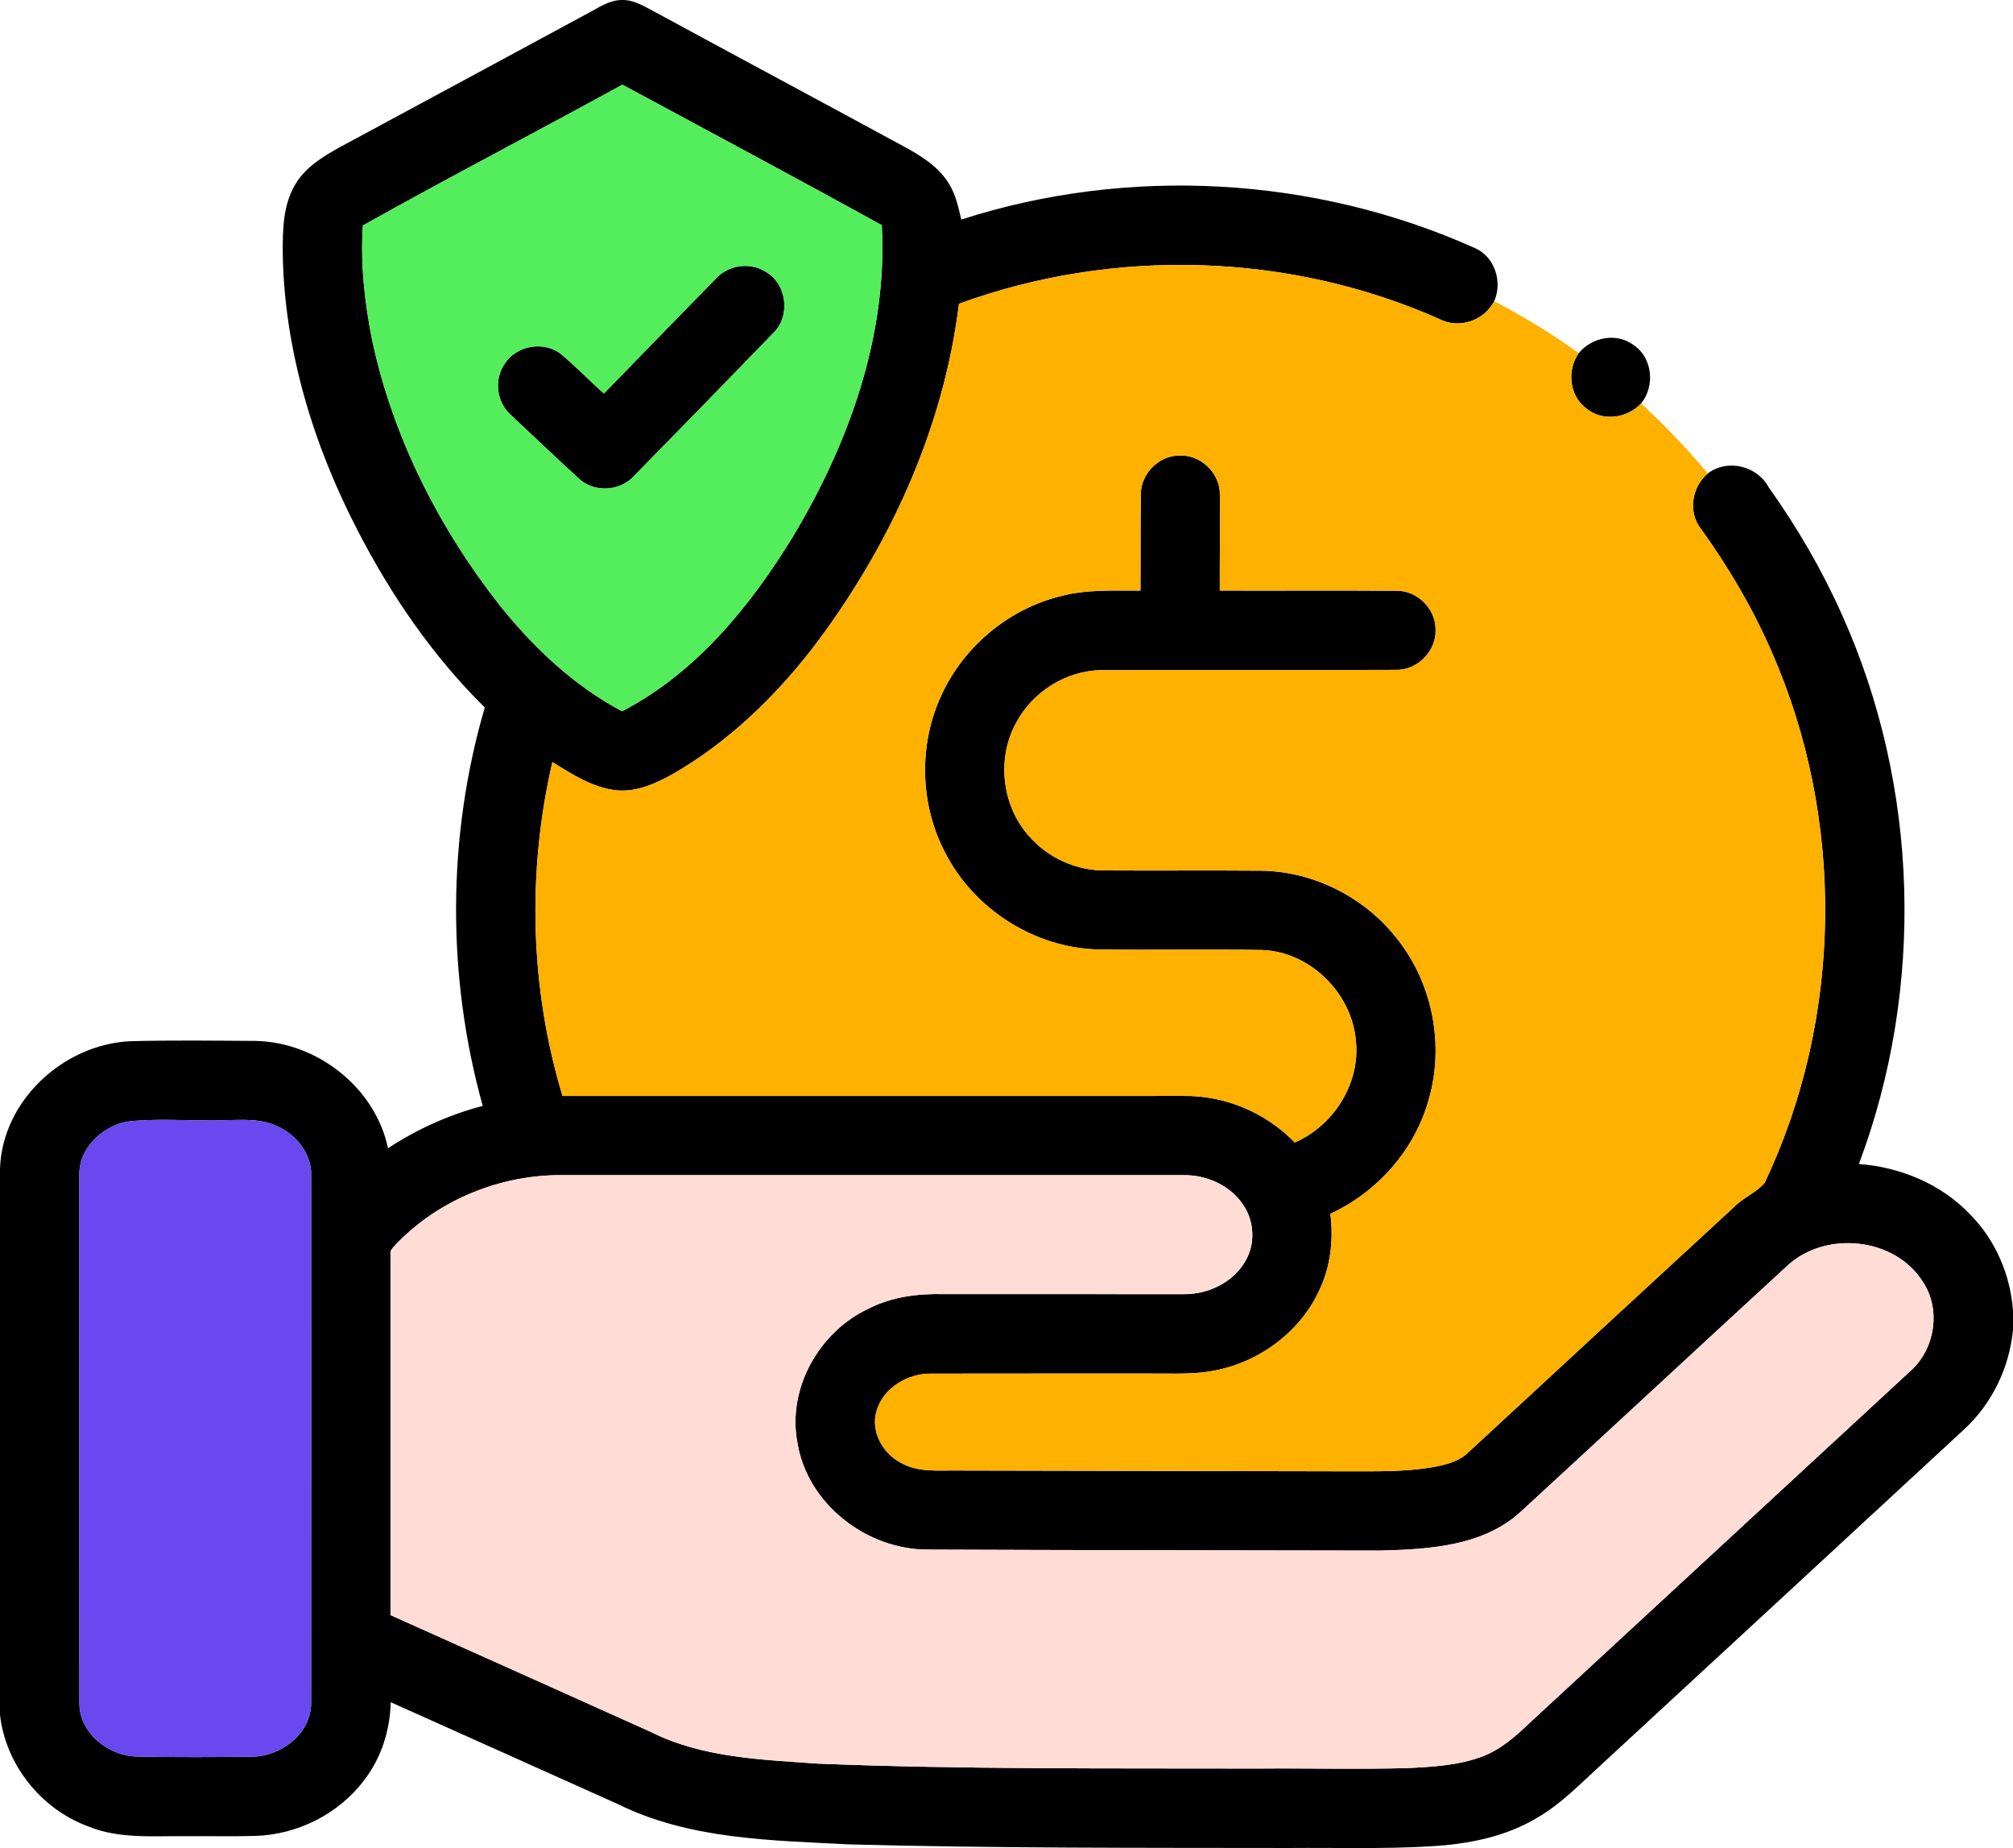
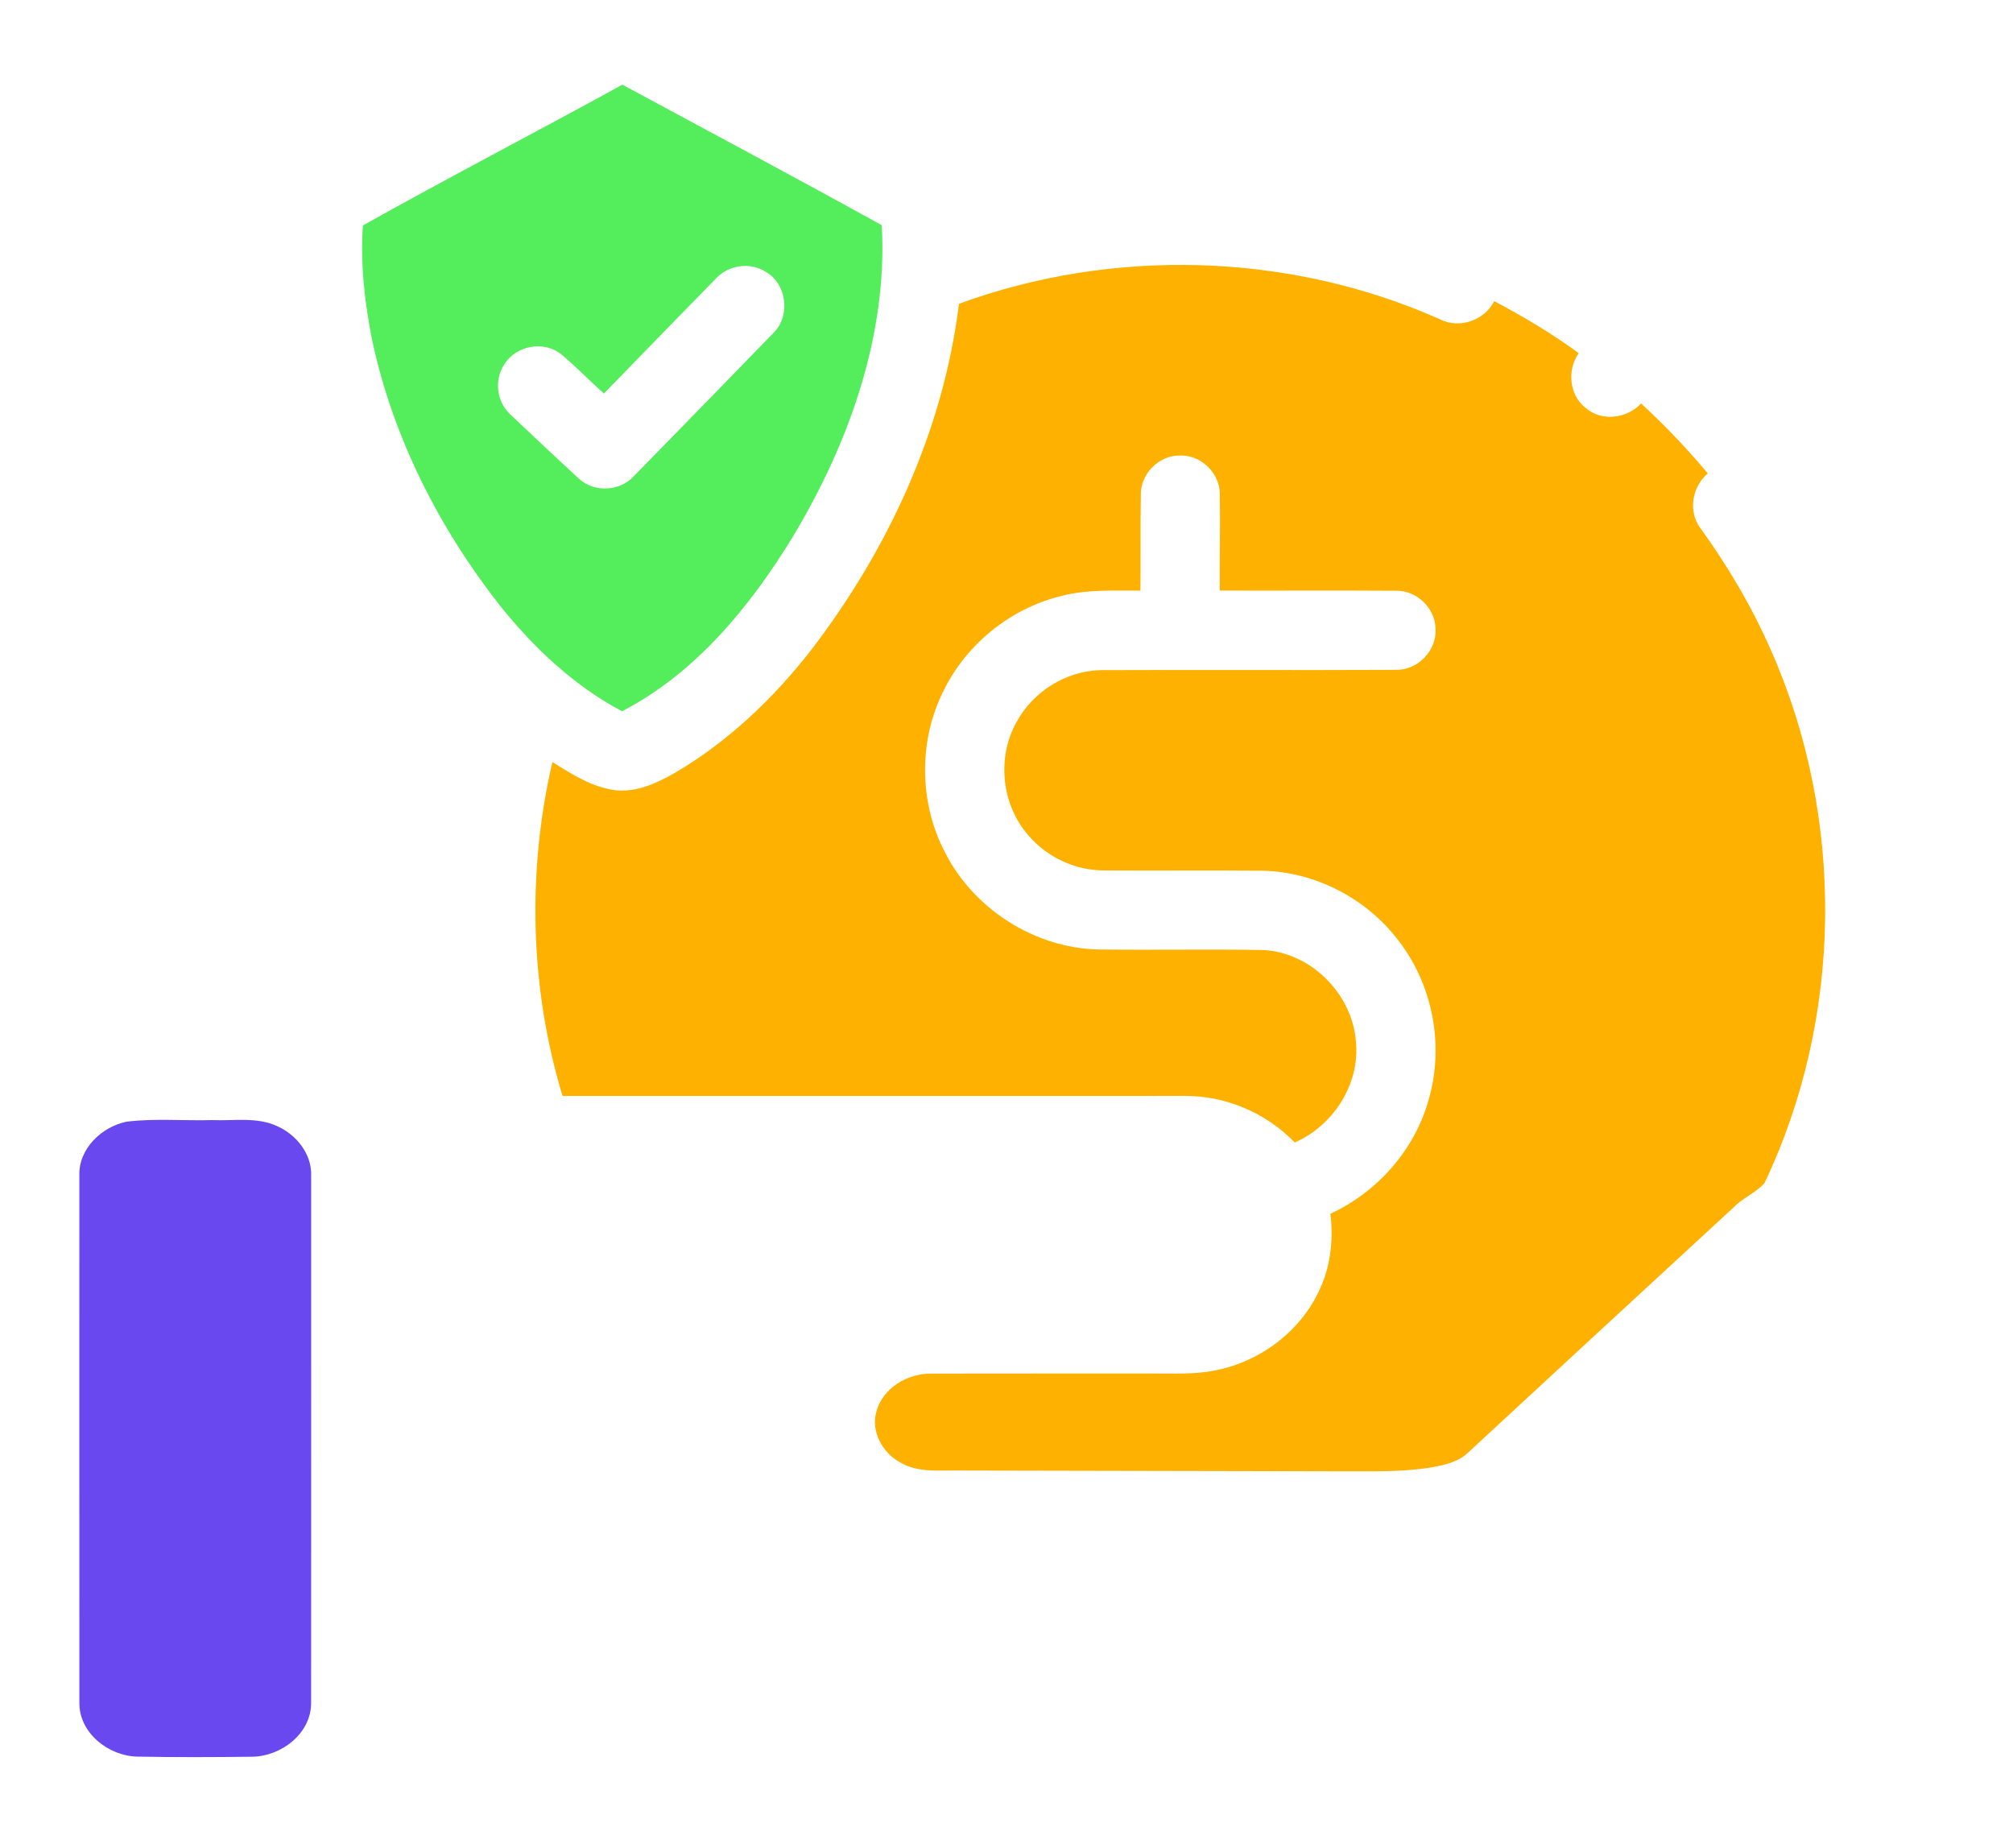
<svg xmlns="http://www.w3.org/2000/svg" id="Capa_2" data-name="Capa 2" viewBox="0 0 512 470.03">
  <defs>
    <style>
      .cls-1 {
        fill: #6948ef;
      }

      .cls-2 {
        fill: #ffb100;
      }

      .cls-3 {
        fill: #54ed5b;
      }

      .cls-4 {
        fill: #ffdcd5;
      }
    </style>
  </defs>
  <g id="Layer_1" data-name="Layer 1">
    <g>
-       <path d="M149.41,3.44c2.71-1.38,5.35-3.34,8.52-3.43,3.26-.19,6.07,1.71,8.85,3.14,20.98,11.39,42.02,22.66,63,34.04,4.38,2.38,8.87,5.12,11.54,9.47,1.76,2.77,2.42,6.03,3.18,9.18,42.41-13.67,89.82-11.02,130.48,7.18,5.14,2.13,7.27,8.59,5.07,13.58-2.55,4.98-8.98,7.15-13.97,4.53-38.22-16.95-82.94-18.22-122.17-3.87-3.95,32.16-18.01,62.52-37.61,88.09-9.63,12.32-21.15,23.34-34.7,31.25-4.46,2.53-9.44,4.88-14.71,4.42-6.08-.64-11.33-4.05-16.39-7.2-6.46,27.9-5.72,57.49,2.58,84.93,52.66-.01,105.31-.01,157.96-.01,10.55-.16,20.96,4.26,28.28,11.84,9.83-4.28,16.64-14.91,15.56-25.7-.92-12.17-11.61-22.83-23.89-23.26-13.88-.23-27.76.05-41.64-.13-16.25-.37-31.75-10.32-39.05-24.81-6.39-12.29-6.69-27.52-.77-40.04,5.69-12.34,17.16-21.84,30.37-25.05,6.58-1.74,13.44-1.34,20.17-1.38.07-8.09-.03-16.18.1-24.27-.16-5.29,4.48-10.09,9.78-10.08,5.51-.31,10.51,4.62,10.32,10.13.09,8.07-.05,16.14-.02,24.21,14.96.05,29.93-.06,44.89.05,5.25-.11,9.98,4.51,9.99,9.76.31,5.52-4.62,10.53-10.15,10.36-25,.12-50.01-.03-75.01.07-8.8.18-17.19,5.43-21.37,13.13-5.15,9.04-3.88,21.17,3.02,28.95,4.77,5.6,12.04,8.92,19.4,8.87,13.29.08,26.58-.05,39.87.06,13.53.21,26.68,7.02,34.82,17.79,8.73,11.25,11.65,26.68,7.7,40.35-3.52,12.79-13.02,23.58-25.03,29.11.79,6.41.11,13.06-2.59,18.97-4.75,10.78-15.16,18.62-26.65,20.87-5.3,1.09-10.74.76-16.11.8-18.69.02-37.38-.03-56.07.02-6.04-.12-12.41,3.61-14.05,9.64-1.46,5.13,1.6,10.61,6.16,13.01,4.53,2.63,9.97,1.9,14.98,2,32.63.05,65.26.13,97.9.2,7.42-.03,14.91.22,22.26-1.02,3.3-.6,6.81-1.38,9.28-3.82,22.48-20.79,44.96-41.59,67.5-62.33,2.32-2.42,5.68-3.68,7.83-6.18,19.98-42.04,20.51-92.7,1.72-135.25-4.81-11.04-10.95-21.45-17.99-31.21-3.28-4.27-2.19-10.61,1.83-14,5.06-3.8,12.61-1.91,15.53,3.62,7.25,10.17,13.55,21.01,18.63,32.42,19.6,43.6,21.06,94.88,4.26,139.61,10.54.77,20.95,5.09,28.29,12.82,6.46,6.53,10.28,15.42,10.91,24.56v4.83c-.94,9.59-5.34,18.78-12.47,25.31-30.81,28.53-61.67,57-92.52,85.5-5.08,4.62-9.88,9.66-15.86,13.15-8.14,4.95-17.72,6.81-27.12,7.35-12,.73-24.03.34-36.04.44-37.33-.06-74.67.08-111.99-.92-19.83-1.02-40.63-1.24-58.82-10.23-19.25-8.68-38.54-17.27-57.8-25.93-.17,7.07-2.36,14.11-6.7,19.74-6.43,8.64-16.97,13.93-27.7,14.27-6,.17-12,.02-18.01.07-8.22-.09-16.79.72-24.58-2.51-11.95-4.4-20.96-15.66-22.39-28.36v-138.82c.5-17.32,16.08-31.68,33.06-32.5,10.64-.29,21.29-.14,31.94-.08,15.64.31,30.44,11.83,33.69,27.3,7.39-4.87,15.54-8.52,24.09-10.78-9.17-32.96-9.08-68.46.52-101.32-13.21-13.04-23.82-28.52-32.31-44.98-11.35-21.88-18.76-46.15-19.08-70.92-.01-5.78.11-11.94,3.14-17.06,2.55-4.41,7.04-7.13,11.37-9.54,21-11.33,42.01-22.64,62.99-34ZM92.3,57.35c-.67,9.78.45,19.61,2.36,29.2,5.27,24.62,16.95,47.66,32.44,67.4,8.62,10.75,18.86,20.46,31.12,26.95,18.73-9.71,32.54-26.59,43.38-44.3,14.29-23.77,24.2-51.26,22.68-79.32-21.89-12.1-43.97-23.86-65.98-35.74-21.94,12.05-44.17,23.57-66,35.81ZM32.19,285.29c-6.33,1.29-12.19,6.86-12.01,13.63,0,44.7-.02,89.41.01,134.11-.11,7.74,7.42,13.59,14.74,13.74,9.71.19,19.43.15,29.13.03,7.45-.05,15.19-5.94,15.07-13.82.03-44.63.01-89.27.01-133.9.22-5.48-3.66-10.4-8.5-12.59-5.18-2.49-11.08-1.37-16.62-1.61-7.27.21-14.6-.48-21.83.41ZM101.13,316.04c-.72.89-2,1.67-1.81,2.99v91.75c22.1,9.88,44.18,19.82,66.27,29.74,13.1,6.58,28.1,7,42.43,8.04,37.29,1.48,74.61,1.16,111.92,1.25,12.67-.11,25.35.24,38.02-.12,6.4-.3,12.94-.68,19-2.92,4.74-1.79,8.59-5.18,12.18-8.65,32.23-29.76,64.45-59.53,96.65-89.31,6.38-5.56,8-15.73,3.27-22.82-7.12-11.29-24.59-13.04-34.32-4.2-22.74,20.92-45.39,41.95-68.13,62.87-9.6,8.66-23.37,9.4-35.65,9.71-38.31-.06-76.62-.1-114.94-.25-15.53.06-30.66-11.56-33.19-27.14-2.67-13.83,5.52-28.28,18.09-34.15,5.87-3,12.54-3.86,19.06-3.69,20.32.02,40.65-.01,60.98.01,6.22.12,12.66-2.93,15.81-8.43,2.52-4.29,2.3-9.94-.43-14.07-3.26-5.13-9.42-7.87-15.39-7.76-52.65-.02-105.31-.01-157.97-.01-15.48-.12-30.99,6.07-41.85,17.16Z" />
-       <path d="M182,70.94c3.14-3.55,8.84-4.4,12.82-1.77,5.36,3.09,6.3,11.24,1.87,15.54-11.82,12.19-23.66,24.36-35.56,36.48-3.53,3.79-10.03,4.13-13.85.58-5.91-5.41-11.72-10.94-17.56-16.43-3.47-3.22-4.08-8.96-1.34-12.83,2.99-4.73,10.16-5.93,14.47-2.32,3.74,3.13,7.1,6.67,10.76,9.89,9.44-9.73,18.91-19.44,28.39-29.14Z" />
-       <path d="M401.54,89.82c3.29-4.02,9.56-5.31,13.86-2.13,4.93,3.19,5.63,10.47,2.01,14.92-3.58,3.87-10.06,4.69-14.13,1.12-4.18-3.27-4.73-9.65-1.74-13.91Z" />
+       <path d="M401.54,89.82Z" />
    </g>
    <path class="cls-3" d="M92.3,57.35c21.83-12.24,44.06-23.76,66-35.81,22.01,11.88,44.09,23.64,65.98,35.74,1.52,28.06-8.39,55.55-22.68,79.32-10.84,17.71-24.65,34.59-43.38,44.3-12.26-6.49-22.5-16.2-31.12-26.95-15.49-19.74-27.17-42.78-32.44-67.4-1.91-9.59-3.03-19.42-2.36-29.2ZM182,70.94c-9.48,9.7-18.95,19.41-28.39,29.14-3.66-3.22-7.02-6.76-10.76-9.89-4.31-3.61-11.48-2.41-14.47,2.32-2.74,3.87-2.13,9.61,1.34,12.83,5.84,5.49,11.65,11.02,17.56,16.43,3.82,3.55,10.32,3.21,13.85-.58,11.9-12.12,23.74-24.29,35.56-36.48,4.43-4.3,3.49-12.45-1.87-15.54-3.98-2.63-9.68-1.78-12.82,1.77Z" />
    <path class="cls-1" d="M32.19,285.29c7.23-.89,14.56-.2,21.83-.41,5.54.24,11.44-.88,16.62,1.61,4.84,2.19,8.72,7.11,8.5,12.59,0,44.63.02,89.27-.01,133.9.12,7.88-7.62,13.77-15.07,13.82-9.7.12-19.42.16-29.13-.03-7.32-.15-14.85-6-14.74-13.74-.03-44.7-.01-89.41-.01-134.11-.18-6.77,5.68-12.34,12.01-13.63Z" />
    <path class="cls-2" d="M243.91,77.26c39.23-14.35,83.95-13.08,122.17,3.87,4.99,2.62,11.42.45,13.97-4.53,7.45,3.92,14.69,8.25,21.49,13.22-2.99,4.26-2.44,10.64,1.74,13.91,4.07,3.57,10.55,2.75,14.13-1.12,6.04,5.56,11.7,11.51,16.97,17.79-4.02,3.39-5.11,9.73-1.83,14,7.04,9.76,13.18,20.17,17.99,31.21,18.79,42.55,18.26,93.21-1.72,135.25-2.15,2.5-5.51,3.76-7.83,6.18-22.54,20.74-45.02,41.54-67.5,62.33-2.47,2.44-5.98,3.22-9.28,3.82-7.35,1.24-14.84.99-22.26,1.02-32.64-.07-65.27-.15-97.9-.2-5.01-.1-10.45.63-14.98-2-4.56-2.4-7.62-7.88-6.16-13.01,1.64-6.03,8.01-9.76,14.05-9.64,18.69-.05,37.38,0,56.07-.02,5.37-.04,10.81.29,16.11-.8,11.49-2.25,21.9-10.09,26.65-20.87,2.7-5.91,3.38-12.56,2.59-18.97,12.01-5.53,21.51-16.32,25.03-29.11,3.95-13.67,1.03-29.1-7.7-40.35-8.14-10.77-21.29-17.58-34.82-17.79-13.29-.11-26.58.02-39.87-.06-7.36.05-14.63-3.27-19.4-8.87-6.9-7.78-8.17-19.91-3.02-28.95,4.18-7.7,12.57-12.95,21.37-13.13,25-.1,50.01.05,75.01-.07,5.53.17,10.46-4.84,10.15-10.36-.01-5.25-4.74-9.87-9.99-9.76-14.96-.11-29.93,0-44.89-.05-.03-8.07.11-16.14.02-24.21.19-5.51-4.81-10.44-10.32-10.13-5.3-.01-9.94,4.79-9.78,10.08-.13,8.09-.03,16.18-.1,24.27-6.73.04-13.59-.36-20.17,1.38-13.21,3.21-24.68,12.71-30.37,25.05-5.92,12.52-5.62,27.75.77,40.04,7.3,14.49,22.8,24.44,39.05,24.81,13.88.18,27.76-.1,41.64.13,12.28.43,22.97,11.09,23.89,23.26,1.08,10.79-5.73,21.42-15.56,25.7-7.32-7.58-17.73-12-28.28-11.84-52.65,0-105.3,0-157.96.01-8.3-27.44-9.04-57.03-2.58-84.93,5.06,3.15,10.31,6.56,16.39,7.2,5.27.46,10.25-1.89,14.71-4.42,13.55-7.91,25.07-18.93,34.7-31.25,19.6-25.57,33.66-55.93,37.61-88.09Z" />
-     <path class="cls-4" d="M101.13,316.04c10.86-11.09,26.37-17.28,41.85-17.16,52.66,0,105.32-.01,157.97.01,5.97-.11,12.13,2.63,15.39,7.76,2.73,4.13,2.95,9.78.43,14.07-3.15,5.5-9.59,8.55-15.81,8.43-20.33-.02-40.66,0-60.98-.01-6.52-.17-13.19.69-19.06,3.69-12.57,5.87-20.76,20.32-18.09,34.15,2.53,15.58,17.66,27.2,33.19,27.14,38.32.15,76.63.19,114.94.25,12.28-.31,26.05-1.05,35.65-9.71,22.74-20.92,45.39-41.95,68.13-62.87,9.73-8.84,27.2-7.09,34.32,4.2,4.73,7.09,3.11,17.26-3.27,22.82-32.2,29.78-64.42,59.55-96.65,89.31-3.59,3.47-7.44,6.86-12.18,8.65-6.06,2.24-12.6,2.62-19,2.92-12.67.36-25.35,0-38.02.12-37.31-.09-74.63.23-111.92-1.25-14.33-1.04-29.33-1.46-42.43-8.04-22.09-9.92-44.17-19.86-66.27-29.74v-91.75c-.19-1.32,1.09-2.1,1.81-2.99Z" />
  </g>
</svg>